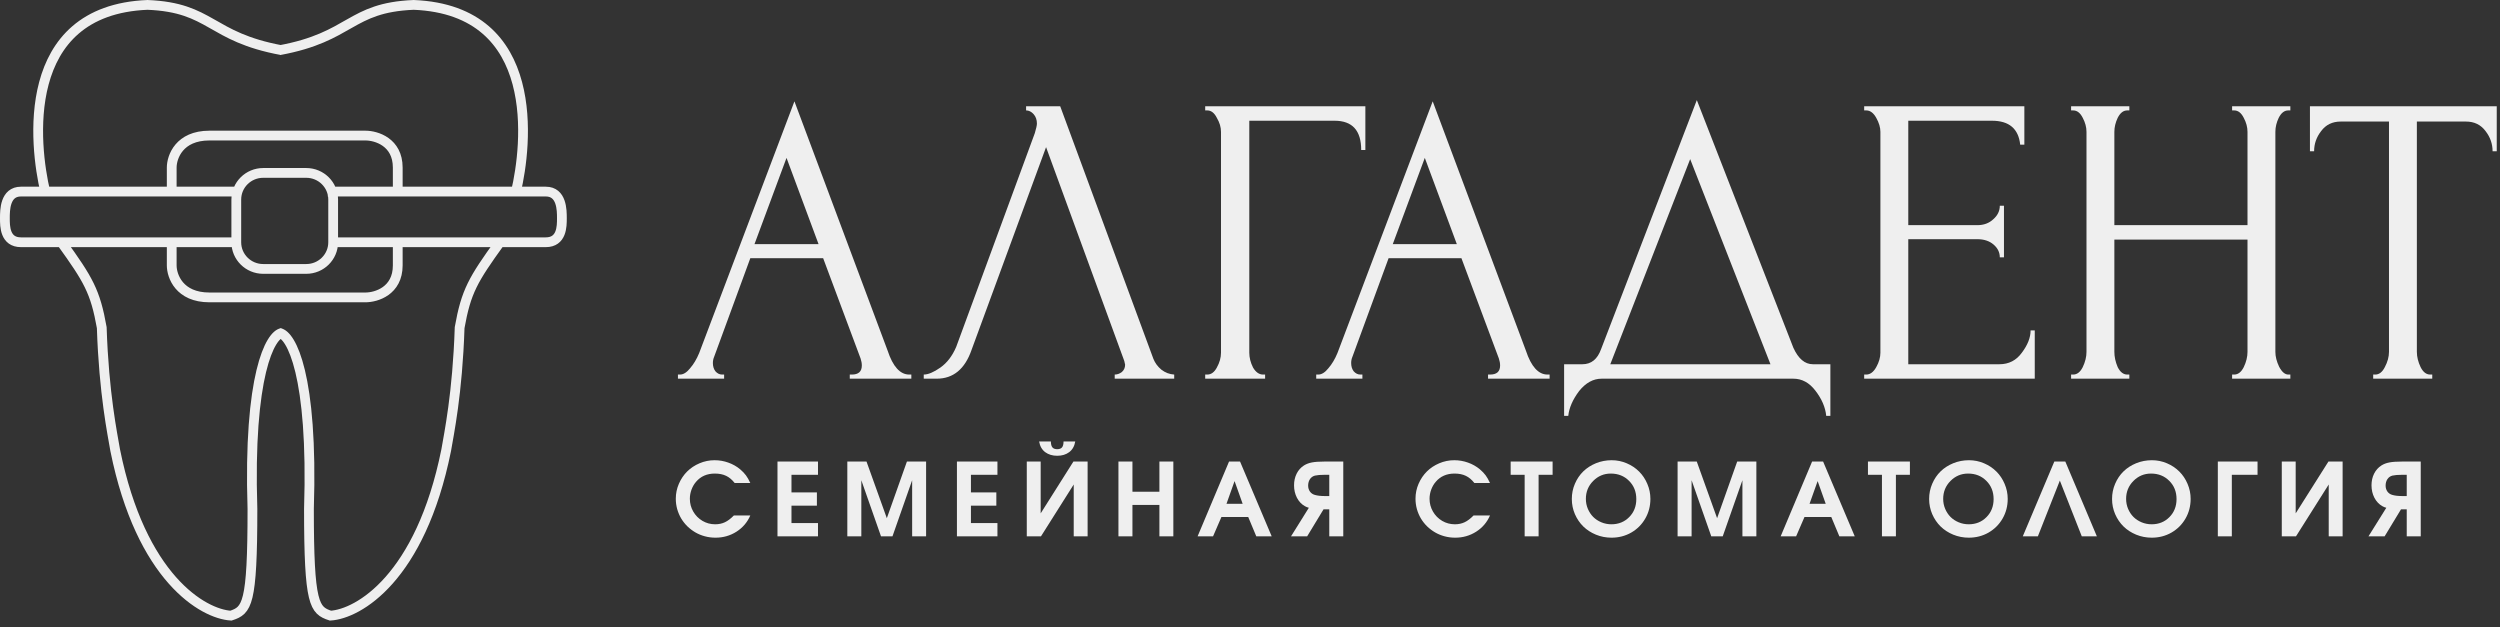
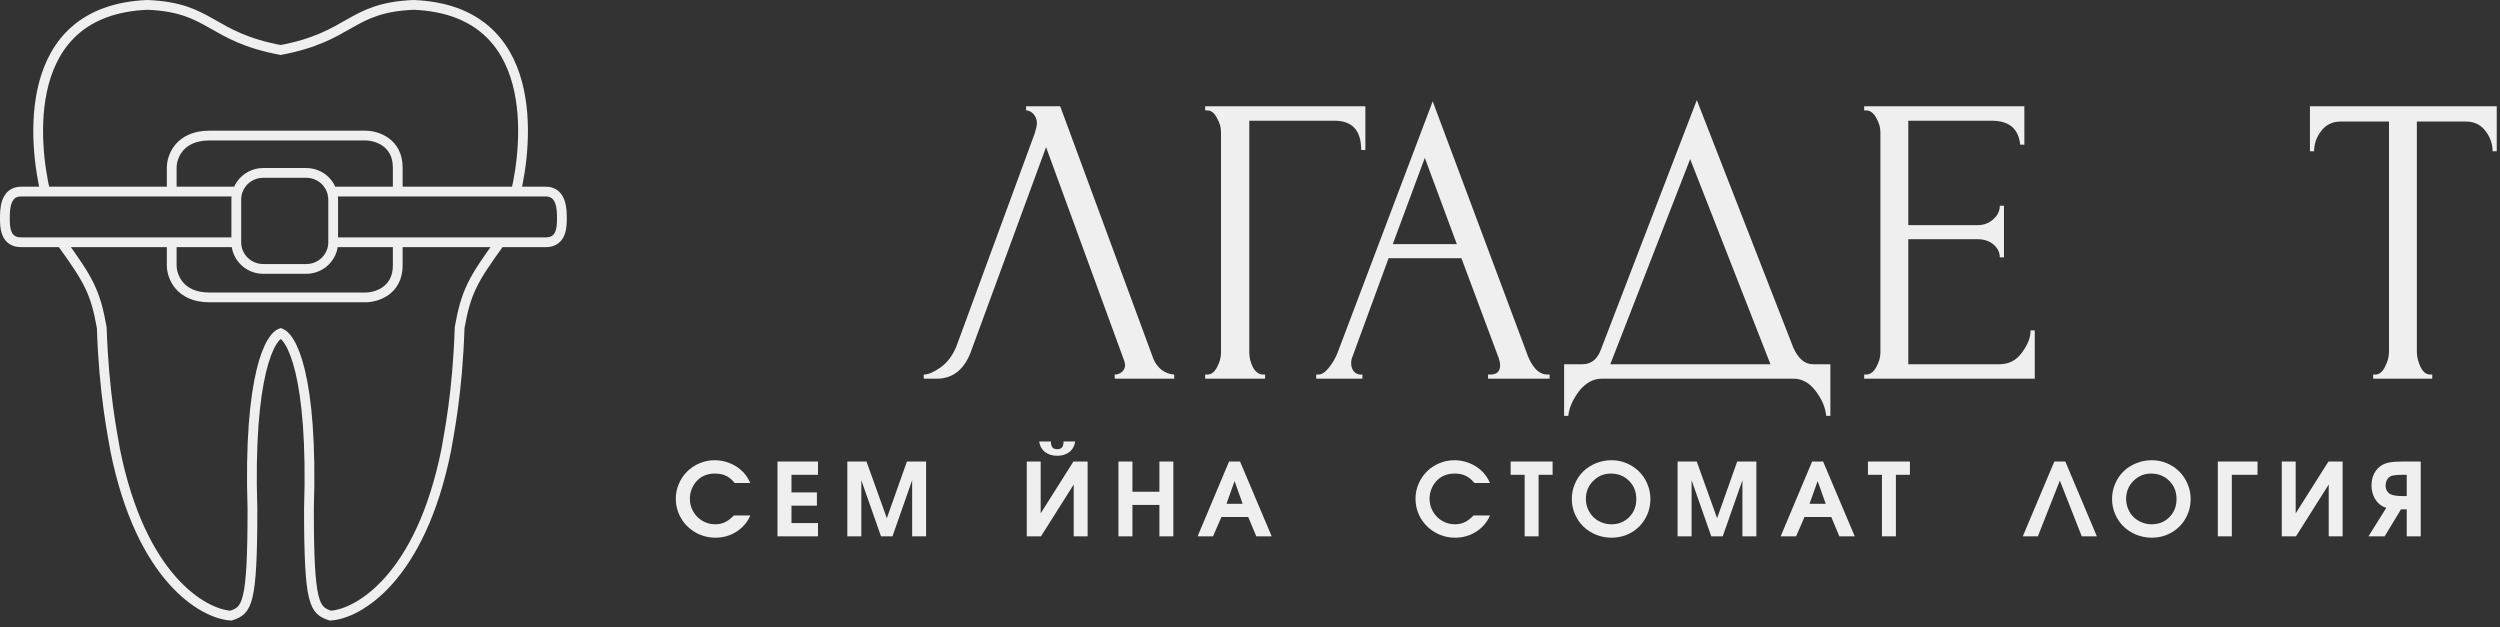
<svg xmlns="http://www.w3.org/2000/svg" width="307" height="77" viewBox="0 0 307 77" fill="none">
  <rect x="0" y="0" width="307" height="77" fill="#333333" stroke="none" />
  <path d="M298.426 45.996H298.681V46.503H291.427V45.996H291.682C292.159 45.996 292.551 45.692 292.857 45.084C293.198 44.442 293.368 43.817 293.368 43.209V14.927H287.442C286.42 14.927 285.619 15.316 285.04 16.093C284.461 16.836 284.172 17.664 284.172 18.576H283.661V13.052H306.6V18.576H306.089C306.089 17.664 305.8 16.836 305.221 16.093C304.642 15.316 303.841 14.927 302.82 14.927H296.791V43.209C296.791 43.817 296.944 44.442 297.251 45.084C297.557 45.692 297.949 45.996 298.426 45.996Z" fill="#EFEFEF" />
-   <path d="M274.103 46.503V45.996H274.358C274.835 45.996 275.227 45.692 275.533 45.084C275.84 44.442 275.993 43.817 275.993 43.209V29.423H259.644V43.209C259.644 43.817 259.781 44.442 260.053 45.084C260.36 45.692 260.751 45.996 261.228 45.996H261.483V46.503H254.331V45.996H254.586C255.063 45.996 255.455 45.692 255.761 45.084C256.068 44.442 256.221 43.817 256.221 43.209V16.194C256.221 15.62 256.068 15.045 255.761 14.471C255.455 13.863 255.063 13.559 254.586 13.559H254.331V13.052H261.483V13.559H261.228C260.751 13.559 260.36 13.863 260.053 14.471C259.781 15.045 259.644 15.62 259.644 16.194V27.649H275.993V16.194C275.993 15.62 275.84 15.045 275.533 14.471C275.227 13.863 274.835 13.559 274.358 13.559H274.103V13.052H281.255V13.559H281C280.523 13.559 280.131 13.863 279.825 14.471C279.552 15.045 279.416 15.62 279.416 16.194V43.209C279.416 43.783 279.569 44.391 279.876 45.033C280.216 45.675 280.591 45.996 281 45.996H281.255V46.503H274.103Z" fill="#EFEFEF" />
  <path d="M228.921 46.503V45.996H229.177C229.654 45.996 230.062 45.692 230.403 45.084C230.743 44.476 230.914 43.884 230.914 43.31V16.194C230.914 15.653 230.743 15.079 230.403 14.471C230.062 13.863 229.654 13.559 229.177 13.559H228.921V13.052H248.591V17.765H248.08C247.875 15.806 246.717 14.826 244.606 14.826H234.337V27.649H242.818C243.601 27.649 244.248 27.412 244.759 26.939C245.304 26.466 245.576 25.909 245.576 25.267H246.087V31.602H245.576C245.576 30.994 245.321 30.47 244.81 30.031C244.299 29.592 243.635 29.372 242.818 29.372H234.337V44.729H245.525C246.683 44.729 247.603 44.256 248.284 43.31C248.999 42.364 249.357 41.452 249.357 40.573H249.868V46.503H228.921Z" fill="#EFEFEF" />
  <path d="M222.624 44.729H224.77V51.065H224.259C224.157 50.017 223.714 48.987 222.931 47.973C222.181 46.993 221.279 46.503 220.223 46.503H196.671C195.649 46.503 194.729 47.01 193.912 48.024C193.129 49.071 192.686 50.085 192.584 51.065H192.073V44.729H194.321C195.411 44.729 196.177 44.104 196.62 42.854L208.37 12.291L220.223 42.702C220.836 44.053 221.636 44.729 222.624 44.729ZM207.553 19.539L197.744 44.729H217.413L207.553 19.539Z" fill="#EFEFEF" />
  <path d="M182.731 46.503V45.996H182.987C183.804 45.996 184.213 45.624 184.213 44.881C184.213 44.611 184.162 44.324 184.059 44.019L179.461 31.703H170.521L166.076 43.817C165.974 44.053 165.923 44.307 165.923 44.577C165.923 44.982 166.025 45.32 166.229 45.591C166.468 45.861 166.74 45.996 167.047 45.996H167.302V46.503H161.631V45.996H161.887C162.295 45.996 162.704 45.743 163.113 45.236C163.556 44.729 163.93 44.104 164.237 43.361L175.936 12.443L187.38 43.056C188.027 45.016 188.913 45.996 190.037 45.996H190.292V46.503H182.731ZM174.966 19.387L171.032 29.98H178.899L174.966 19.387Z" fill="#EFEFEF" />
  <path d="M155.099 45.996H155.355V46.503H147.998V45.996H148.253C148.73 45.996 149.122 45.709 149.428 45.135C149.769 44.526 149.939 43.918 149.939 43.31V16.194C149.939 15.62 149.769 15.045 149.428 14.471C149.122 13.863 148.73 13.559 148.253 13.559H147.998V13.052H167.667V18.424H167.156C167.156 16.025 166.067 14.826 163.887 14.826H153.413V43.31C153.413 43.918 153.567 44.526 153.873 45.135C154.214 45.709 154.623 45.996 155.099 45.996Z" fill="#EFEFEF" />
  <path d="M128.457 18.07L119.312 42.955C118.494 45.321 117.064 46.503 115.02 46.503H113.436V45.996C113.981 45.996 114.663 45.709 115.48 45.135C116.297 44.56 116.945 43.715 117.421 42.6L127.077 16.346C127.248 15.772 127.333 15.383 127.333 15.181C127.333 14.707 127.197 14.319 126.924 14.015C126.652 13.711 126.345 13.559 126.004 13.559V13.052H130.194L141.638 44.07C141.842 44.577 142.166 45.016 142.608 45.388C143.085 45.76 143.613 45.962 144.192 45.996V46.503H136.886V45.996C137.193 45.996 137.482 45.895 137.755 45.692C138.027 45.456 138.164 45.151 138.164 44.78C138.164 44.746 138.13 44.594 138.061 44.324L128.457 18.07Z" fill="#EFEFEF" />
-   <path d="M104.351 46.503V45.996H104.606C105.424 45.996 105.832 45.624 105.832 44.881C105.832 44.611 105.781 44.324 105.679 44.019L101.081 31.703H92.14L87.696 43.817C87.594 44.053 87.542 44.307 87.542 44.577C87.542 44.982 87.645 45.32 87.849 45.591C88.087 45.861 88.36 45.996 88.666 45.996H88.922V46.503H83.251V45.996H83.506C83.915 45.996 84.324 45.743 84.733 45.236C85.175 44.729 85.55 44.104 85.856 43.361L97.556 12.443L109 43.056C109.647 45.016 110.533 45.996 111.657 45.996H111.912V46.503H104.351ZM96.585 19.387L92.651 29.98H100.519L96.585 19.387Z" fill="#EFEFEF" />
  <path d="M295.547 60.916V58.306H294.948C294.47 58.306 294.085 58.338 293.791 58.403C293.53 58.471 293.324 58.617 293.173 58.84C293.026 59.062 292.953 59.327 292.953 59.635C292.953 59.91 293.026 60.153 293.173 60.363C293.324 60.57 293.526 60.707 293.779 60.776C294.093 60.869 294.507 60.916 295.021 60.916H295.547ZM297.267 65.863H295.547V62.543H294.844L292.831 65.863H290.848L293.039 62.354C292.871 62.314 292.71 62.249 292.555 62.16C292.143 61.929 291.817 61.586 291.576 61.128C291.34 60.667 291.221 60.157 291.221 59.599C291.221 59.068 291.327 58.591 291.539 58.166C291.752 57.741 292.051 57.405 292.439 57.158C292.72 56.98 293.047 56.857 293.418 56.788C293.793 56.715 294.307 56.679 294.96 56.679H297.267V65.863Z" fill="#EFEFEF" />
  <path d="M285.93 56.679C285.93 56.679 286.512 56.679 287.674 56.679C287.674 56.679 287.674 59.74 287.674 65.863C287.674 65.863 287.105 65.863 285.967 65.863C285.967 65.863 285.967 63.74 285.967 59.495C285.967 59.495 284.627 61.618 281.947 65.863C281.947 65.863 281.366 65.863 280.203 65.863C280.203 65.863 280.203 62.802 280.203 56.679C280.203 56.679 280.772 56.679 281.91 56.679C281.91 56.679 281.91 58.799 281.91 63.04C281.91 63.04 283.25 60.92 285.93 56.679Z" fill="#EFEFEF" />
  <path d="M277.226 58.306C277.226 58.306 276.173 58.306 274.068 58.306C274.068 58.306 274.068 60.825 274.068 65.863C274.068 65.863 273.495 65.863 272.349 65.863C272.349 65.863 272.349 62.802 272.349 56.679C272.349 56.679 273.975 56.679 277.226 56.679C277.226 56.679 277.226 57.221 277.226 58.306Z" fill="#EFEFEF" />
  <path d="M264.256 56.515C264.9 56.515 265.516 56.641 266.104 56.892C266.691 57.142 267.197 57.48 267.621 57.905C268.045 58.326 268.382 58.83 268.631 59.417C268.884 60.004 269.01 60.619 269.01 61.262C269.01 62.144 268.8 62.95 268.38 63.678C267.96 64.406 267.385 64.981 266.654 65.402C265.924 65.819 265.117 66.027 264.231 66.027C263.562 66.027 262.926 65.904 262.322 65.657C261.723 65.41 261.207 65.076 260.774 64.655C260.342 64.23 259.997 63.725 259.74 63.138C259.487 62.547 259.361 61.926 259.361 61.274C259.361 60.615 259.487 59.991 259.74 59.405C259.993 58.814 260.336 58.308 260.768 57.887C261.2 57.466 261.719 57.132 262.322 56.885C262.93 56.639 263.575 56.515 264.256 56.515ZM264.146 58.154C263.301 58.154 262.579 58.458 261.98 59.065C261.384 59.668 261.086 60.4 261.086 61.262C261.086 61.695 261.168 62.104 261.331 62.488C261.494 62.873 261.714 63.205 261.992 63.484C262.269 63.759 262.602 63.977 262.989 64.139C263.377 64.301 263.787 64.382 264.219 64.382C265.096 64.382 265.824 64.089 266.404 63.502C266.987 62.915 267.279 62.177 267.279 61.286C267.279 60.384 266.981 59.637 266.385 59.046C265.794 58.452 265.047 58.154 264.146 58.154Z" fill="#EFEFEF" />
  <path d="M252.949 59.016C252.949 59.016 252.05 61.298 250.251 65.863C250.251 65.863 249.633 65.863 248.397 65.863C248.397 65.863 249.688 62.802 252.27 56.679C252.27 56.679 252.721 56.679 253.622 56.679C253.622 56.679 254.913 59.74 257.496 65.863C257.496 65.863 256.878 65.863 255.642 65.863C255.642 65.863 254.744 63.581 252.949 59.016Z" fill="#EFEFEF" />
-   <path d="M241.792 56.515C242.437 56.515 243.053 56.641 243.64 56.892C244.228 57.142 244.734 57.48 245.158 57.905C245.582 58.326 245.919 58.83 246.167 59.417C246.42 60.004 246.547 60.619 246.547 61.262C246.547 62.144 246.337 62.95 245.917 63.678C245.496 64.406 244.921 64.981 244.191 65.402C243.461 65.819 242.653 66.027 241.768 66.027C241.099 66.027 240.463 65.904 239.859 65.657C239.259 65.41 238.743 65.076 238.311 64.655C237.878 64.23 237.534 63.725 237.277 63.138C237.024 62.547 236.897 61.926 236.897 61.274C236.897 60.615 237.024 59.991 237.277 59.405C237.53 58.814 237.872 58.308 238.305 57.887C238.737 57.466 239.255 57.132 239.859 56.885C240.467 56.639 241.111 56.515 241.792 56.515ZM241.682 58.154C240.838 58.154 240.116 58.458 239.516 59.065C238.921 59.668 238.623 60.4 238.623 61.262C238.623 61.695 238.704 62.104 238.868 62.488C239.031 62.873 239.251 63.205 239.528 63.484C239.806 63.759 240.138 63.977 240.526 64.139C240.913 64.301 241.323 64.382 241.756 64.382C242.633 64.382 243.361 64.089 243.94 63.502C244.523 62.915 244.815 62.177 244.815 61.286C244.815 60.384 244.517 59.637 243.922 59.046C243.33 58.452 242.584 58.154 241.682 58.154Z" fill="#EFEFEF" />
  <path d="M231.104 65.863C231.104 65.863 231.104 63.344 231.104 58.306C231.104 58.306 230.53 58.306 229.384 58.306C229.384 58.306 229.384 57.763 229.384 56.679C229.384 56.679 231.102 56.679 234.536 56.679C234.536 56.679 234.536 57.221 234.536 58.306C234.536 58.306 233.963 58.306 232.817 58.306C232.817 58.306 232.817 60.825 232.817 65.863C232.817 65.863 232.246 65.863 231.104 65.863Z" fill="#EFEFEF" />
  <path d="M218.665 65.863C218.665 65.863 219.952 62.802 222.526 56.679C222.526 56.679 222.977 56.679 223.879 56.679C223.879 56.679 225.174 59.74 227.764 65.863C227.764 65.863 227.134 65.863 225.873 65.863C225.873 65.863 225.543 65.072 224.882 63.489C224.882 63.489 223.785 63.489 221.59 63.489C221.59 63.489 221.248 64.281 220.562 65.863C220.562 65.863 219.93 65.863 218.665 65.863ZM222.214 61.863C222.214 61.863 222.875 61.863 224.197 61.863C224.197 61.863 223.866 60.934 223.206 59.077C223.206 59.077 222.875 60.005 222.214 61.863Z" fill="#EFEFEF" />
  <path d="M206.008 65.863C206.008 65.863 206.008 62.802 206.008 56.679C206.008 56.679 206.793 56.679 208.364 56.679C208.364 56.679 209.196 58.998 210.86 63.635C210.86 63.635 211.682 61.316 213.326 56.679C213.326 56.679 214.112 56.679 215.682 56.679C215.682 56.679 215.682 59.74 215.682 65.863C215.682 65.863 215.111 65.863 213.969 65.863C213.969 65.863 213.969 63.566 213.969 58.973C213.969 58.973 213.163 61.27 211.552 65.863C211.552 65.863 211.083 65.863 210.145 65.863C210.145 65.863 209.339 63.566 207.728 58.973C207.728 58.973 207.728 61.27 207.728 65.863C207.728 65.863 207.154 65.863 206.008 65.863Z" fill="#EFEFEF" />
  <path d="M197.915 56.515C198.56 56.515 199.175 56.641 199.763 56.892C200.35 57.142 200.856 57.48 201.28 57.905C201.705 58.326 202.041 58.83 202.29 59.417C202.543 60.004 202.669 60.619 202.669 61.262C202.669 62.144 202.459 62.95 202.039 63.678C201.619 64.406 201.044 64.981 200.314 65.402C199.583 65.819 198.776 66.027 197.891 66.027C197.222 66.027 196.585 65.904 195.981 65.657C195.382 65.41 194.866 65.076 194.433 64.655C194.001 64.23 193.656 63.725 193.399 63.138C193.146 62.547 193.02 61.926 193.02 61.274C193.02 60.615 193.146 59.991 193.399 59.405C193.652 58.814 193.995 58.308 194.427 57.887C194.86 57.466 195.378 57.132 195.981 56.885C196.589 56.639 197.234 56.515 197.915 56.515ZM197.805 58.154C196.96 58.154 196.238 58.458 195.639 59.065C195.043 59.668 194.745 60.4 194.745 61.262C194.745 61.695 194.827 62.104 194.99 62.488C195.153 62.873 195.374 63.205 195.651 63.484C195.928 63.759 196.261 63.977 196.648 64.139C197.036 64.301 197.446 64.382 197.878 64.382C198.755 64.382 199.483 64.089 200.063 63.502C200.646 62.915 200.938 62.177 200.938 61.286C200.938 60.384 200.64 59.637 200.044 59.046C199.453 58.452 198.706 58.154 197.805 58.154Z" fill="#EFEFEF" />
  <path d="M187.227 65.863C187.227 65.863 187.227 63.344 187.227 58.306C187.227 58.306 186.654 58.306 185.508 58.306C185.508 58.306 185.508 57.763 185.508 56.679C185.508 56.679 187.225 56.679 190.66 56.679C190.66 56.679 190.66 57.221 190.66 58.306C190.66 58.306 190.087 58.306 188.94 58.306C188.94 58.306 188.94 60.825 188.94 65.863C188.94 65.863 188.369 65.863 187.227 65.863Z" fill="#EFEFEF" />
  <path d="M180.952 63.302C180.952 63.302 181.625 63.302 182.971 63.302C182.608 64.139 182.041 64.803 181.27 65.293C180.503 65.782 179.645 66.027 178.694 66.027C178.25 66.027 177.815 65.971 177.391 65.857C176.971 65.744 176.583 65.584 176.228 65.378C175.873 65.171 175.545 64.922 175.243 64.631C174.945 64.336 174.693 64.014 174.484 63.666C174.276 63.314 174.113 62.931 173.995 62.519C173.881 62.102 173.824 61.675 173.824 61.238C173.824 60.598 173.95 59.987 174.203 59.405C174.456 58.822 174.795 58.32 175.219 57.899C175.643 57.478 176.149 57.142 176.736 56.892C177.324 56.641 177.94 56.515 178.584 56.515C179.167 56.515 179.728 56.612 180.267 56.806C180.809 56.997 181.297 57.272 181.729 57.632C182.023 57.883 182.259 58.13 182.439 58.373C182.618 58.615 182.796 58.929 182.971 59.313H181.05C180.736 58.909 180.387 58.615 180.004 58.433C179.62 58.247 179.159 58.154 178.621 58.154C177.654 58.154 176.885 58.49 176.314 59.162C176.077 59.433 175.89 59.755 175.751 60.127C175.616 60.499 175.549 60.874 175.549 61.25C175.549 61.812 175.688 62.334 175.965 62.816C176.243 63.298 176.62 63.68 177.097 63.963C177.574 64.243 178.095 64.382 178.658 64.382C179.102 64.382 179.5 64.299 179.851 64.133C180.206 63.967 180.573 63.69 180.952 63.302Z" fill="#EFEFEF" />
-   <path d="M163.235 60.916V58.306H162.635C162.158 58.306 161.772 58.338 161.479 58.403C161.218 58.471 161.012 58.617 160.861 58.84C160.714 59.062 160.64 59.327 160.64 59.635C160.64 59.91 160.714 60.153 160.861 60.363C161.012 60.57 161.214 60.707 161.466 60.776C161.781 60.869 162.195 60.916 162.709 60.916H163.235ZM164.954 65.863H163.235V62.543H162.531L160.518 65.863H158.536L160.726 62.354C160.559 62.314 160.398 62.249 160.243 62.16C159.831 61.929 159.504 61.586 159.264 61.128C159.027 60.667 158.909 60.157 158.909 59.599C158.909 59.068 159.015 58.591 159.227 58.166C159.439 57.741 159.739 57.405 160.126 57.158C160.408 56.98 160.734 56.857 161.105 56.788C161.481 56.715 161.995 56.679 162.647 56.679H164.954V65.863Z" fill="#EFEFEF" />
  <path d="M147.065 65.863C147.065 65.863 148.352 62.802 150.926 56.679C150.926 56.679 151.377 56.679 152.278 56.679C152.278 56.679 153.573 59.74 156.164 65.863C156.164 65.863 155.533 65.863 154.273 65.863C154.273 65.863 153.942 65.072 153.282 63.489C153.282 63.489 152.184 63.489 149.99 63.489C149.99 63.489 149.647 64.281 148.962 65.863C148.962 65.863 148.329 65.863 147.065 65.863ZM150.614 61.863C150.614 61.863 151.275 61.863 152.596 61.863C152.596 61.863 152.266 60.934 151.605 59.077C151.605 59.077 151.275 60.005 150.614 61.863Z" fill="#EFEFEF" />
  <path d="M137.344 65.863C137.344 65.863 137.344 62.802 137.344 56.679C137.344 56.679 137.917 56.679 139.064 56.679C139.064 56.679 139.064 57.913 139.064 60.382C139.064 60.382 140.167 60.382 142.374 60.382C142.374 60.382 142.374 59.147 142.374 56.679C142.374 56.679 142.945 56.679 144.087 56.679C144.087 56.679 144.087 59.74 144.087 65.863C144.087 65.863 143.516 65.863 142.374 65.863C142.374 65.863 142.374 64.578 142.374 62.008C142.374 62.008 141.27 62.008 139.064 62.008C139.064 62.008 139.064 63.293 139.064 65.863C139.064 65.863 138.49 65.863 137.344 65.863Z" fill="#EFEFEF" />
  <path d="M127.605 54.214C127.605 54.214 128.086 54.214 129.049 54.214C129.049 54.55 129.112 54.793 129.239 54.943C129.365 55.089 129.561 55.161 129.826 55.161C130.091 55.161 130.287 55.089 130.414 54.943C130.54 54.793 130.603 54.55 130.603 54.214H132.041C131.943 54.789 131.694 55.226 131.295 55.526C130.899 55.821 130.41 55.969 129.826 55.969C129.243 55.969 128.751 55.821 128.352 55.526C127.952 55.226 127.703 54.789 127.605 54.214ZM131.815 56.679C131.815 56.679 132.396 56.679 133.559 56.679C133.559 56.679 133.559 59.74 133.559 65.863C133.559 65.863 132.99 65.863 131.852 65.863C131.852 65.863 131.852 63.741 131.852 59.495C131.852 59.495 130.512 61.618 127.831 65.863C127.831 65.863 127.25 65.863 126.088 65.863C126.088 65.863 126.088 62.802 126.088 56.679C126.088 56.679 126.657 56.679 127.795 56.679C127.795 56.679 127.795 58.799 127.795 63.041C127.795 63.041 129.135 60.92 131.815 56.679Z" fill="#EFEFEF" />
-   <path d="M117.511 65.863C117.511 65.863 117.511 62.802 117.511 56.679C117.511 56.679 119.169 56.679 122.486 56.679C122.486 56.679 122.486 57.221 122.486 58.306C122.486 58.306 121.401 58.306 119.231 58.306C119.231 58.306 119.231 59.026 119.231 60.467C119.231 60.467 120.271 60.467 122.351 60.467C122.351 60.467 122.351 61.009 122.351 62.093C122.351 62.093 121.311 62.093 119.231 62.093C119.231 62.093 119.231 62.808 119.231 64.236C119.231 64.236 120.316 64.236 122.486 64.236C122.486 64.236 122.486 64.778 122.486 65.863C122.486 65.863 120.828 65.863 117.511 65.863Z" fill="#EFEFEF" />
  <path d="M104.051 65.863C104.051 65.863 104.051 62.802 104.051 56.679C104.051 56.679 104.836 56.679 106.407 56.679C106.407 56.679 107.239 58.998 108.903 63.635C108.903 63.635 109.725 61.316 111.369 56.679C111.369 56.679 112.155 56.679 113.725 56.679C113.725 56.679 113.725 59.74 113.725 65.863C113.725 65.863 113.154 65.863 112.012 65.863C112.012 65.863 112.012 63.566 112.012 58.973C112.012 58.973 111.206 61.27 109.595 65.863C109.595 65.863 109.126 65.863 108.188 65.863C108.188 65.863 107.382 63.566 105.771 58.973C105.771 58.973 105.771 61.27 105.771 65.863C105.771 65.863 105.197 65.863 104.051 65.863Z" fill="#EFEFEF" />
  <path d="M95.475 65.863C95.475 65.863 95.475 62.802 95.475 56.679C95.475 56.679 97.133 56.679 100.45 56.679C100.45 56.679 100.45 57.221 100.45 58.306C100.45 58.306 99.365 58.306 97.194 58.306C97.194 58.306 97.194 59.026 97.194 60.467C97.194 60.467 98.235 60.467 100.315 60.467C100.315 60.467 100.315 61.009 100.315 62.093C100.315 62.093 99.275 62.093 97.194 62.093C97.194 62.093 97.194 62.808 97.194 64.236C97.194 64.236 98.279 64.236 100.45 64.236C100.45 64.236 100.45 64.778 100.45 65.863C100.45 65.863 98.791 65.863 95.475 65.863Z" fill="#EFEFEF" />
  <path d="M90.117 63.302C90.117 63.302 90.79 63.302 92.136 63.302C91.773 64.139 91.206 64.803 90.435 65.293C89.668 65.782 88.809 66.027 87.859 66.027C87.414 66.027 86.98 65.971 86.555 65.857C86.135 65.744 85.748 65.584 85.393 65.378C85.038 65.171 84.71 64.922 84.408 64.631C84.11 64.336 83.857 64.014 83.649 63.666C83.441 63.314 83.278 62.931 83.159 62.519C83.045 62.102 82.988 61.675 82.988 61.238C82.988 60.598 83.115 59.987 83.368 59.405C83.621 58.822 83.959 58.32 84.383 57.899C84.808 57.478 85.313 57.142 85.901 56.892C86.488 56.641 87.104 56.515 87.749 56.515C88.332 56.515 88.893 56.612 89.431 56.806C89.974 56.997 90.461 57.272 90.894 57.632C91.187 57.883 91.424 58.13 91.603 58.373C91.783 58.615 91.96 58.929 92.136 59.313H90.215C89.9 58.909 89.552 58.615 89.168 58.433C88.785 58.247 88.324 58.154 87.785 58.154C86.819 58.154 86.05 58.49 85.479 59.162C85.242 59.433 85.054 59.755 84.916 60.127C84.781 60.499 84.714 60.874 84.714 61.25C84.714 61.812 84.852 62.334 85.13 62.816C85.407 63.298 85.784 63.68 86.262 63.963C86.739 64.243 87.259 64.382 87.822 64.382C88.267 64.382 88.664 64.299 89.015 64.133C89.37 63.967 89.737 63.69 90.117 63.302Z" fill="#EFEFEF" />
  <path d="M34.304 40.884C35.736 41.103 38.468 45.994 37.939 62.5C37.939 74.29 38.6 74.946 40.583 75.601C43.997 75.382 51.619 71.015 54.791 55.295C55.122 53.33 56.179 48.352 56.443 40.23C57.236 35.775 58.095 34.334 61.4 29.749M34.635 40.884C33.203 41.103 30.471 45.994 31 62.5C31 74.29 30.339 74.946 28.357 75.601C24.942 75.382 17.32 71.015 14.148 55.295C13.817 53.33 12.76 48.352 12.496 40.23C11.703 35.775 10.844 34.334 7.539 29.749M5.556 23.526C4.235 17.959 2.253 1.256 18.113 0.601C26.044 0.928 25.692 4.531 34.614 6.168M63.362 23.526C64.683 17.959 66.666 1.256 50.805 0.601C42.874 0.928 43.226 4.531 34.304 6.168M21.087 23.199V20.579C21.087 19.269 22.012 16.649 25.713 16.649H44.878C46.2 16.649 48.843 17.435 48.843 20.579V23.199M21.087 29.971V32.591C21.087 33.901 22.012 36.521 25.713 36.521H44.878C46.2 36.521 48.843 35.735 48.843 32.591V29.971M29.348 23.526H2.579C0.6 23.526 0.6 25.818 0.6 26.801L0.6 26.807C0.6 27.791 0.6 29.749 2.579 29.749H29.014M40.252 23.526H67.021C69 23.526 69 25.818 69 26.801L69 26.807C69 27.791 69 29.749 67.021 29.749H40.587M32.322 33.024H37.609C39.434 33.024 40.913 31.558 40.913 29.749V24.509C40.913 22.7 39.434 21.234 37.609 21.234H32.322C30.497 21.234 29.017 22.7 29.017 24.509V29.749C29.017 31.558 30.497 33.024 32.322 33.024Z" stroke="#EFEFEF" stroke-width="1.2" />
</svg>